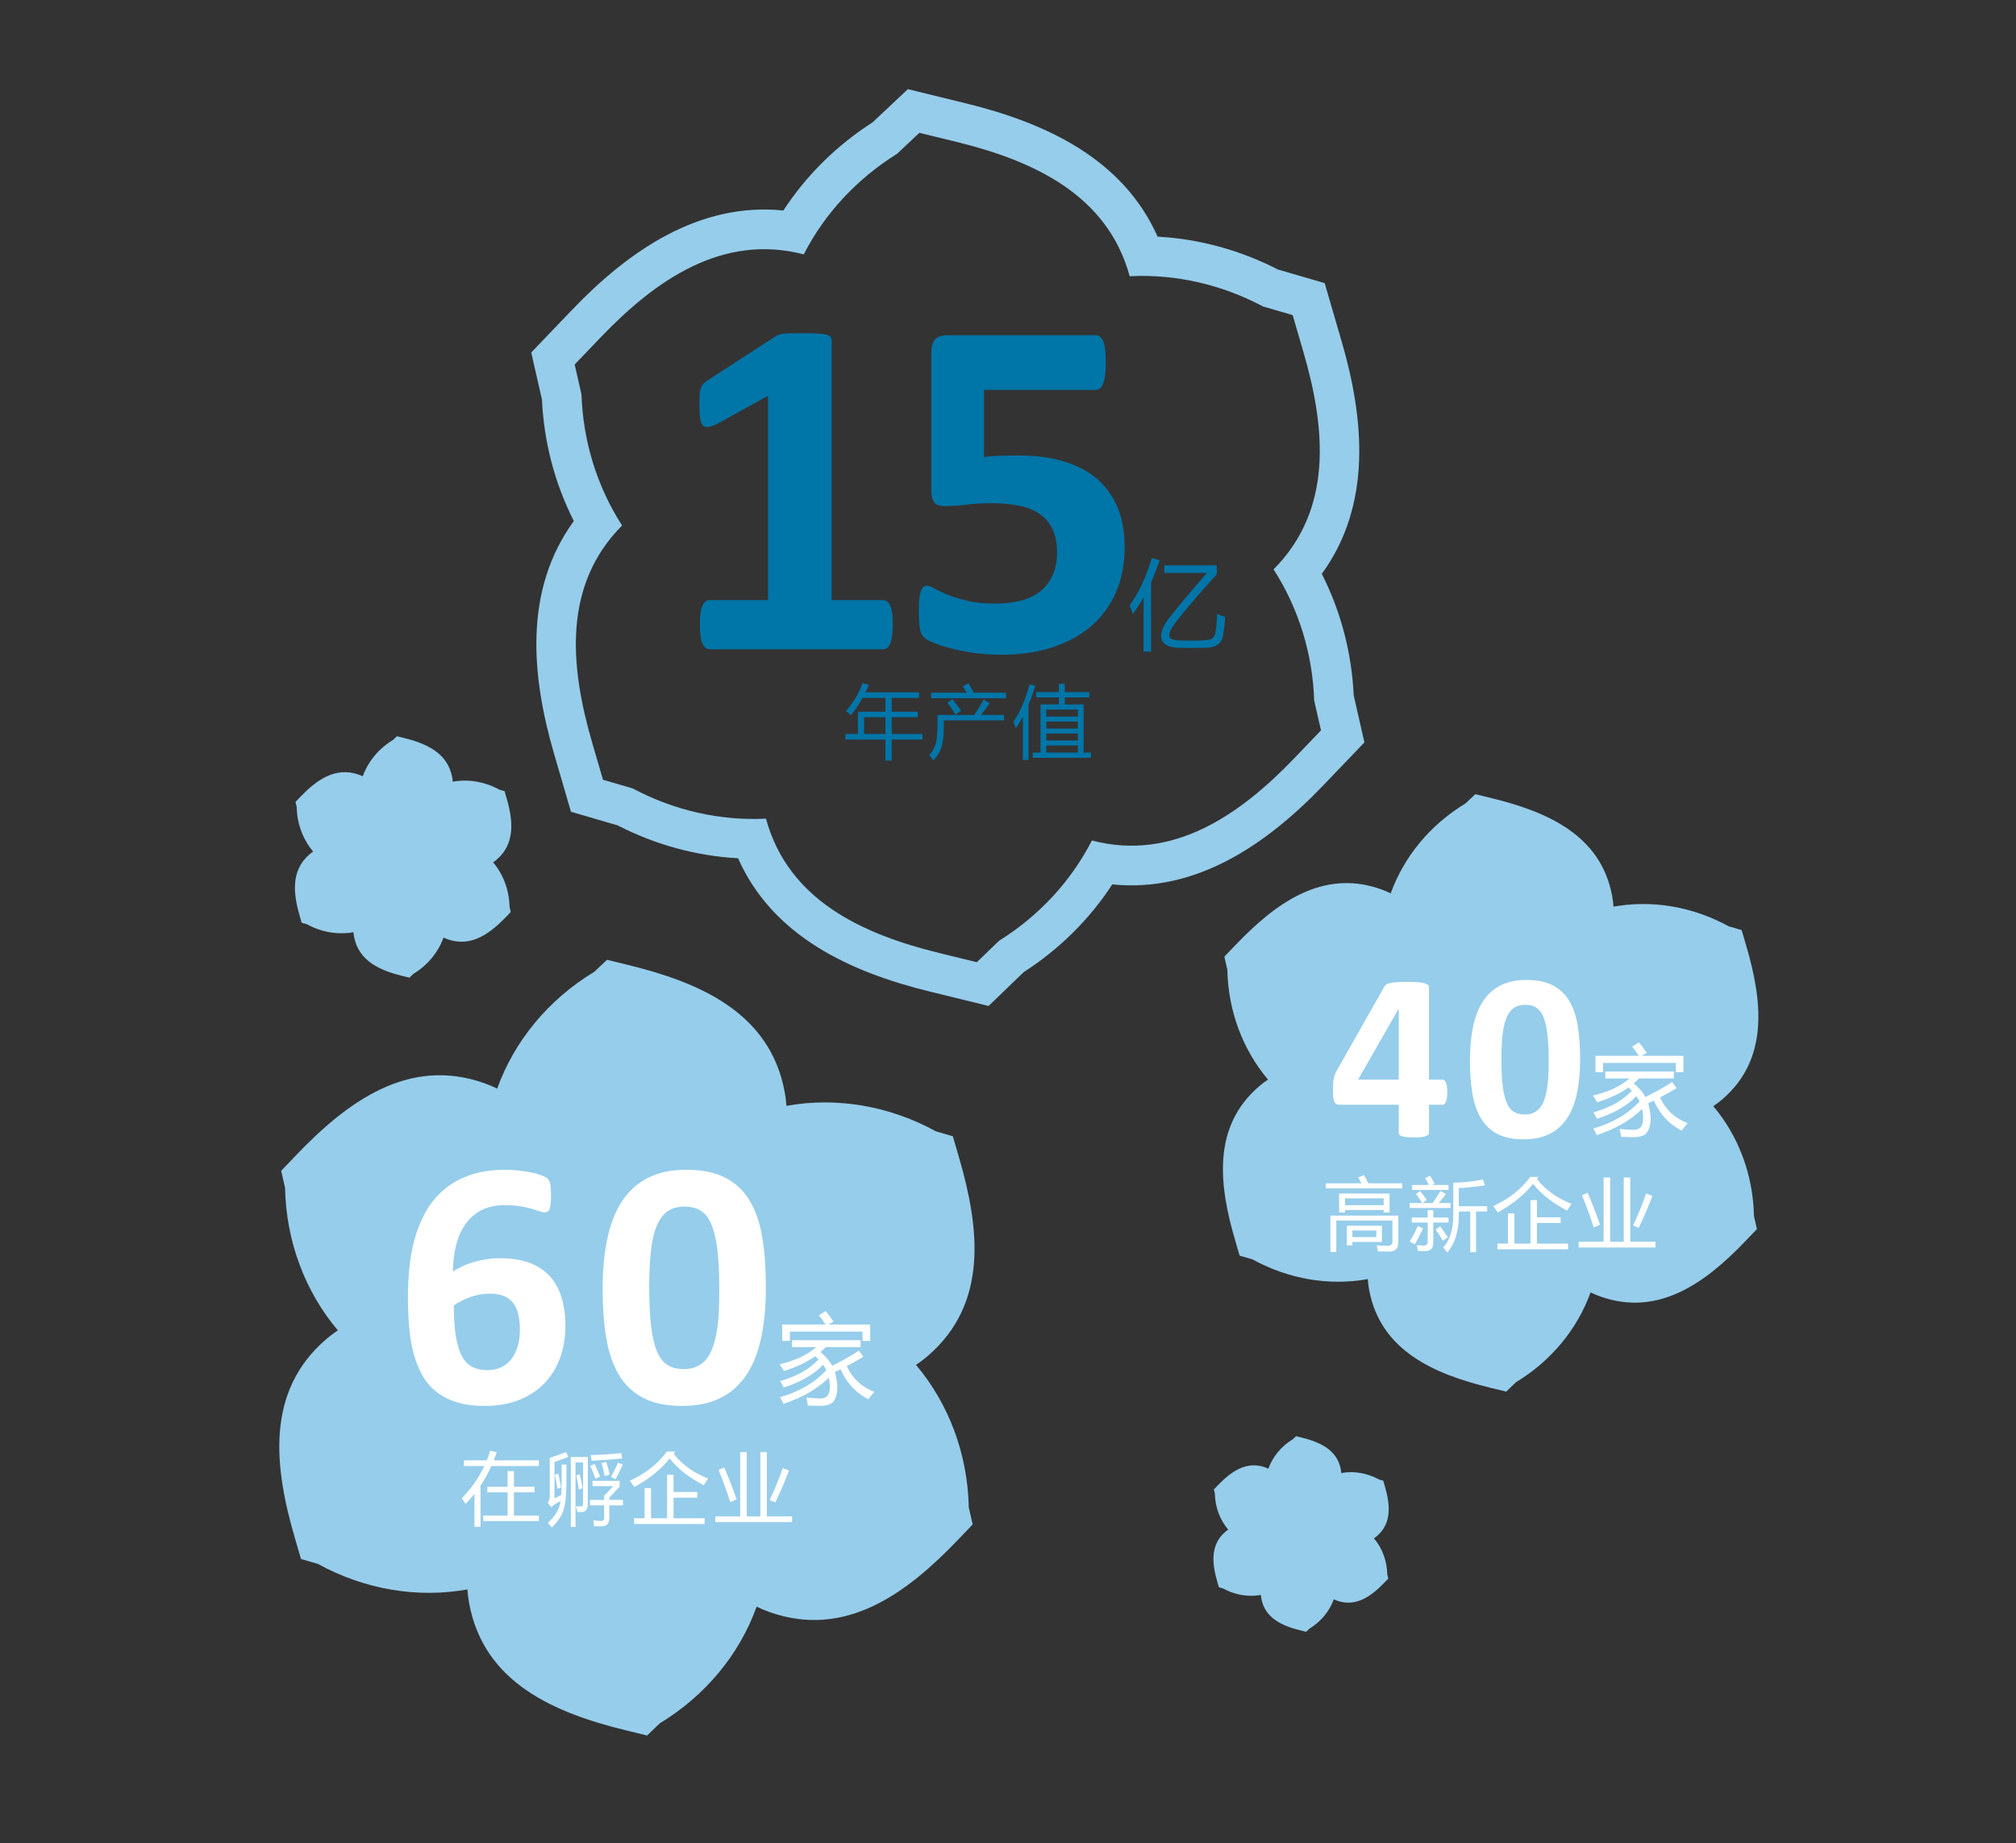
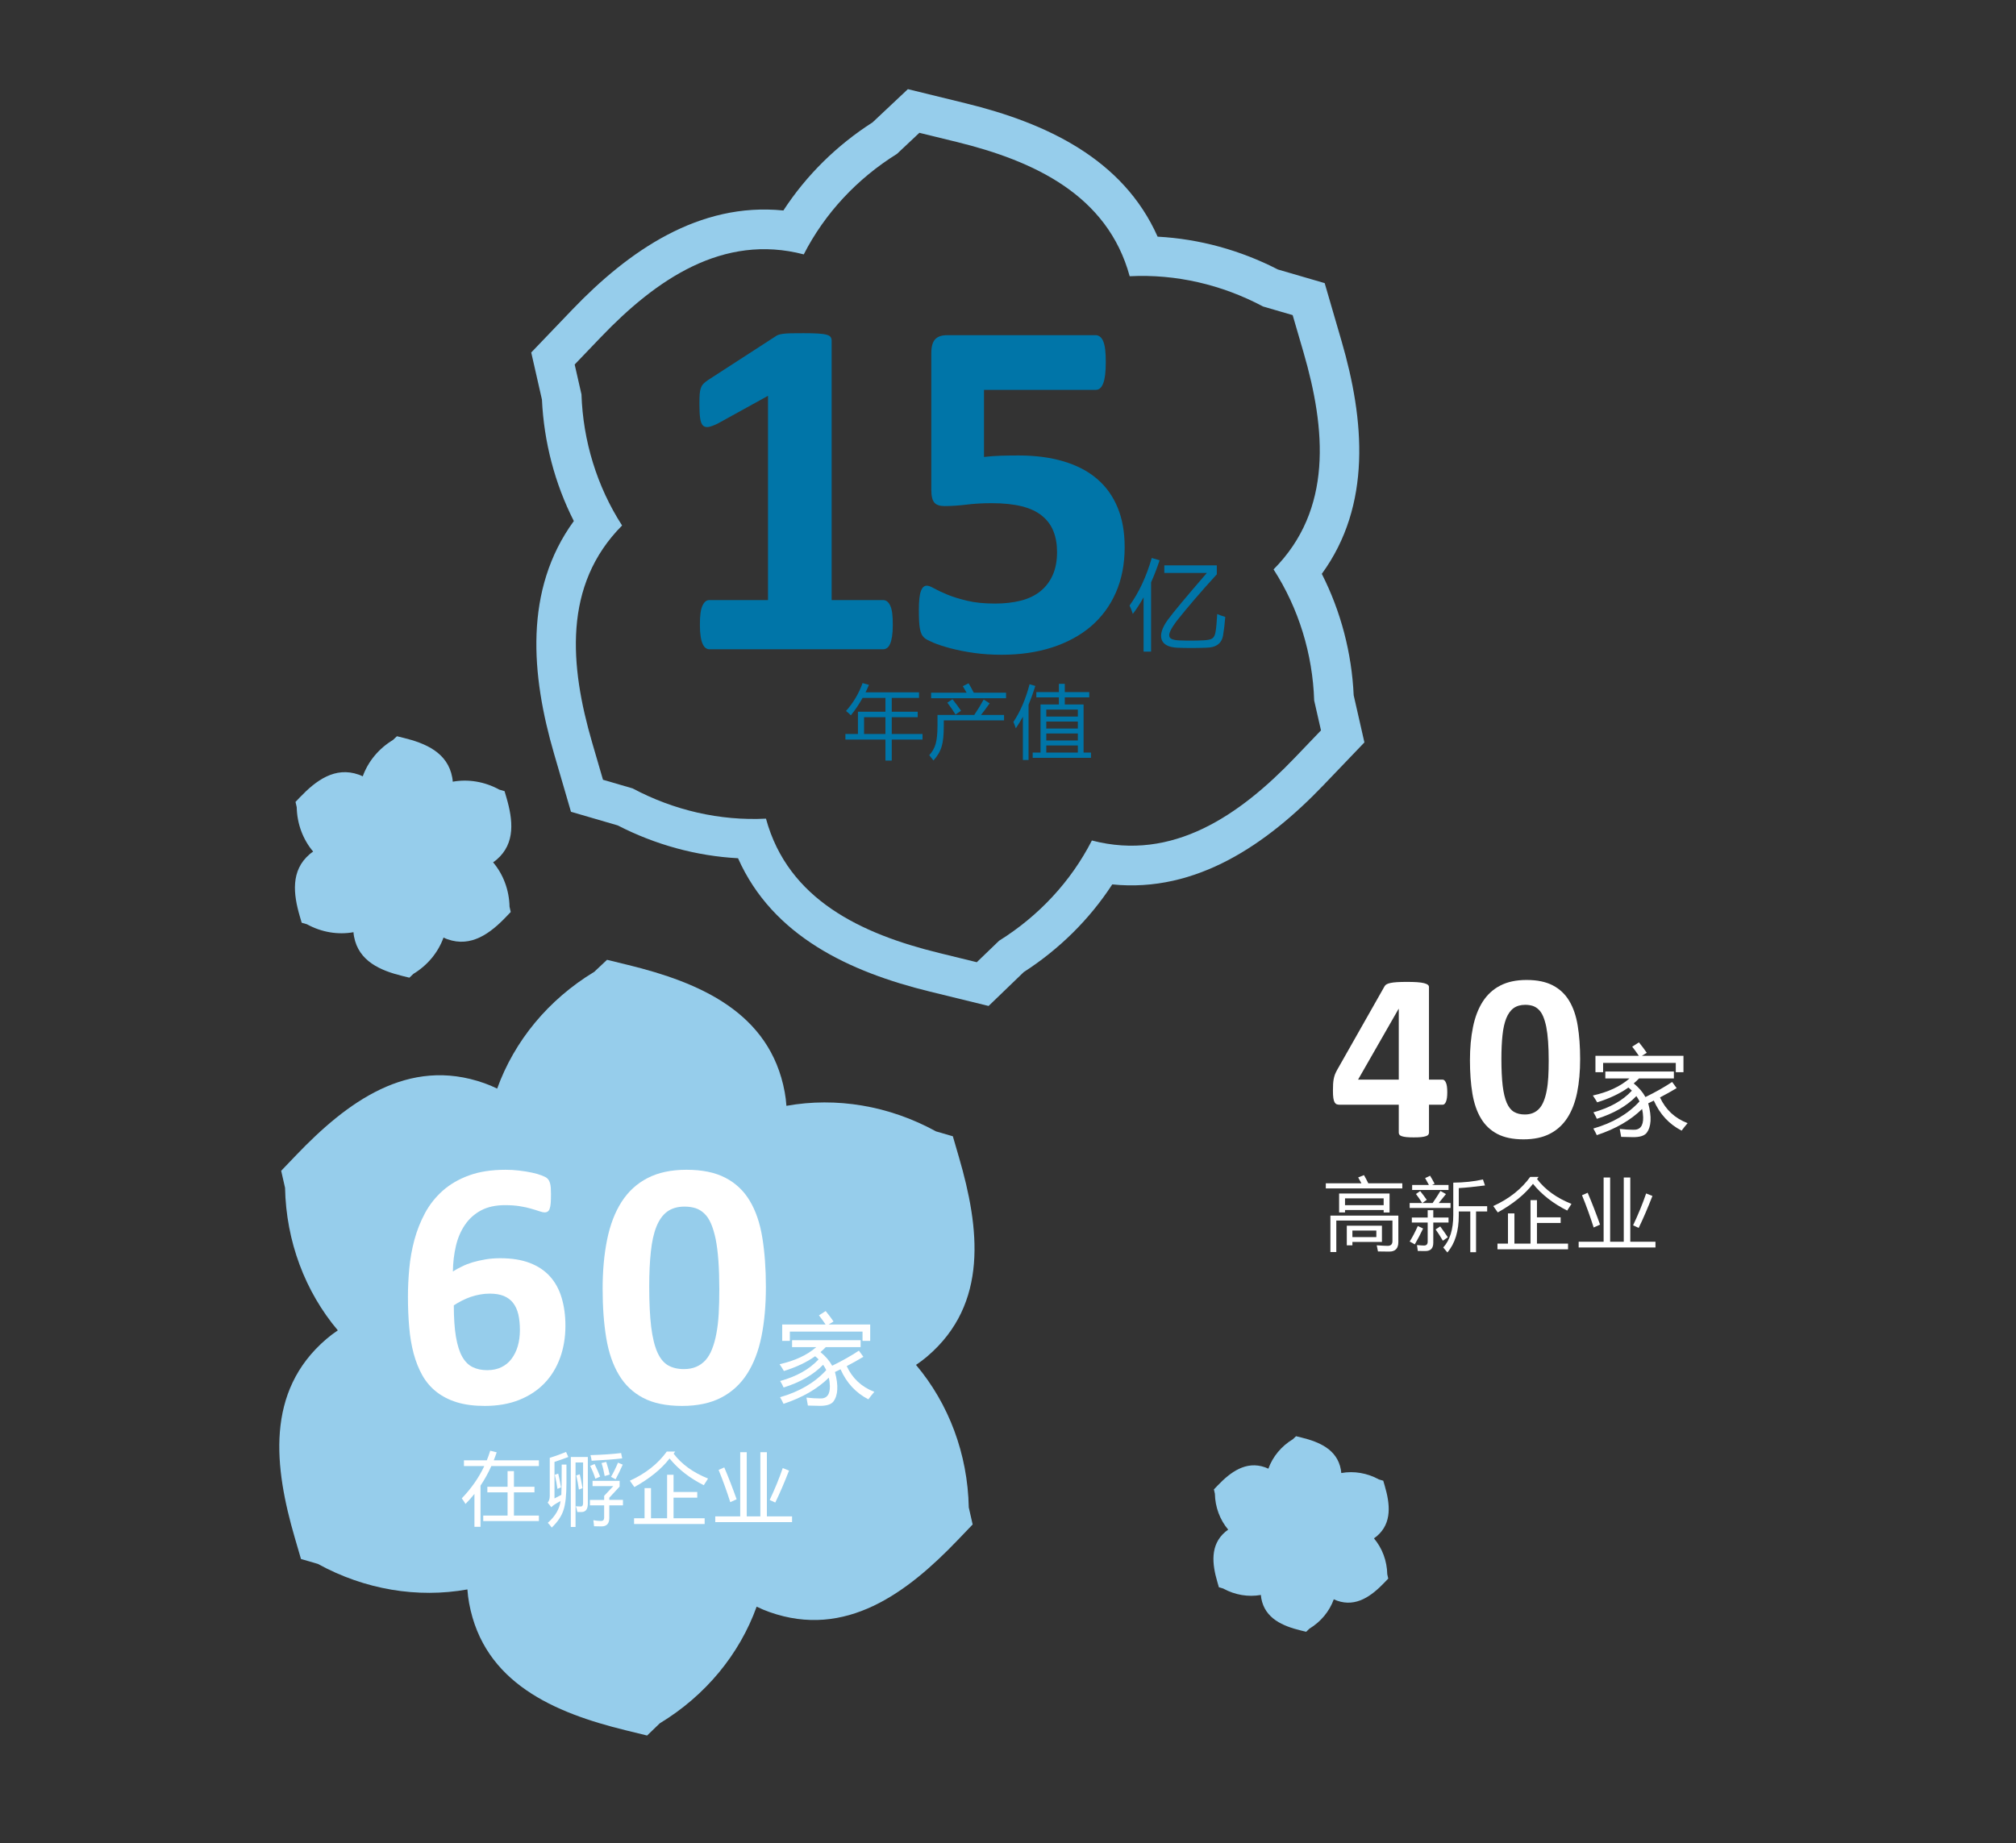
<svg xmlns="http://www.w3.org/2000/svg" version="1.1" id="图层_1" x="0px" y="0px" width="650.968px" height="595.275px" viewBox="0 0 650.968 595.275" xml:space="preserve">
  <rect x="0" y="0" width="650.968" height="595.275" fill="#333333" stroke="none" />
  <g>
    <path fill-rule="evenodd" clip-rule="evenodd" fill="#96CDEB" d="M200.871,169.721c-8.111-12.572-12.622-27.345-13.112-42.335   l-2.197-9.661l8.451-8.825c17.782-18.571,39.415-33.563,65.522-26.74c6.815-13.328,17.29-24.49,30.098-32.461l7.235-6.805   l11.976,2.932c25.127,6.15,48.786,17.194,55.929,43.39c14.909-0.759,29.785,2.705,43.055,9.769l9.571,2.788l3.488,11.963   c7.239,24.851,9.501,50.88-9.653,70.166c8.11,12.571,12.624,27.346,13.113,42.336l2.197,9.658l-8.45,8.825   c-17.784,18.571-39.417,33.563-65.525,26.74c-6.791,13.287-17.221,24.418-29.97,32.381l-7.192,6.93l-12.148-2.978   c-25.121-6.151-48.782-17.195-55.925-43.389c-14.909,0.758-29.786-2.704-43.057-9.768l-9.572-2.792l-3.486-11.961   C183.979,215.036,181.716,189.007,200.871,169.721 M426.813,185.342c6.164,12.15,9.669,25.592,10.292,39.208l3.464,15.232   l-13.221,13.807c-18.229,19.037-41.019,34.811-68.2,32.055c-7.391,11.353-17.187,20.983-28.592,28.328l-11.341,10.931   l-19.009-4.656c-25.819-6.326-50.711-17.878-61.896-43.053c-13.535-0.727-26.78-4.396-38.847-10.606l-15.096-4.401l-5.455-18.712   c-7.415-25.444-9.796-52.979,6.376-75.189c-6.164-12.151-9.665-25.592-10.291-39.209l-3.463-15.231l13.219-13.805   c18.23-19.041,41.021-34.812,68.202-32.057c7.436-11.422,17.302-21.094,28.793-28.459l11.409-10.732l18.734,4.589   c25.824,6.326,50.716,17.875,61.904,43.055c13.531,0.727,26.777,4.396,38.841,10.604l15.102,4.401l5.448,18.716   C440.602,135.599,442.987,163.13,426.813,185.342z" />
    <path fill-rule="evenodd" clip-rule="evenodd" fill="#96CDEB" d="M109.084,429.678c-10.581-12.552-16.692-28.753-17.041-46.039   l-1.25-5.502l4.838-5.052c16.268-16.989,36.137-31.981,60.782-23.233c1.408,0.5,2.787,1.081,4.125,1.739   c5.557-15.403,16.514-28.74,31.35-37.718l4.123-3.878l6.858,1.679c22.885,5.604,45.754,15.245,50.512,41.023   c0.271,1.476,0.458,2.964,0.556,4.459c16.104-2.887,33.124-0.081,48.288,8.247l5.452,1.588l1.993,6.848   c6.592,22.623,9.675,47.249-10.269,64.258c-1.153,0.981-2.361,1.894-3.622,2.73c10.582,12.553,16.691,28.752,17.041,46.037   l1.252,5.501l-4.837,5.052c-16.27,16.99-36.138,31.982-60.783,23.233c-1.41-0.501-2.788-1.081-4.127-1.739   c-5.547,15.38-16.477,28.7-31.28,37.677l-4.094,3.945l-6.954-1.705c-22.885-5.603-45.756-15.244-50.513-41.023   c-0.271-1.474-0.456-2.964-0.555-4.455c-16.105,2.885-33.124,0.079-48.291-8.247l-5.451-1.59l-1.997-6.851   c-6.591-22.617-9.674-47.245,10.273-64.256C106.616,431.428,107.826,430.513,109.084,429.678" />
-     <path fill-rule="evenodd" clip-rule="evenodd" fill="#96CDEB" d="M409.434,348.679c-8.149-9.666-12.856-22.143-13.124-35.458   l-0.963-4.236l3.728-3.892c12.527-13.084,27.832-24.631,46.812-17.893c1.085,0.385,2.146,0.833,3.179,1.339   c4.278-11.864,12.718-22.137,24.146-29.05l3.174-2.986l5.281,1.293c17.624,4.317,35.238,11.741,38.903,31.597   c0.21,1.136,0.354,2.282,0.43,3.433c12.403-2.222,25.51-0.063,37.192,6.352l4.196,1.224l1.537,5.274   c5.074,17.423,7.451,36.389-7.912,49.492c-0.887,0.754-1.814,1.455-2.788,2.102c8.15,9.665,12.858,22.141,13.127,35.454   l0.964,4.236l-3.727,3.895c-12.529,13.085-27.832,24.632-46.815,17.893c-1.084-0.387-2.146-0.834-3.176-1.338   c-4.274,11.847-12.692,22.104-24.094,29.017l-3.153,3.037l-5.354-1.312c-17.627-4.313-35.24-11.74-38.904-31.596   c-0.21-1.136-0.353-2.281-0.429-3.433c-12.403,2.222-25.511,0.062-37.193-6.352l-4.197-1.225l-1.536-5.275   c-5.077-17.419-7.452-36.389,7.912-49.487C407.532,350.027,408.465,349.324,409.434,348.679" />
    <path fill="#0075A8" d="M288.283,201.864c0,1.471-0.081,2.701-0.24,3.719c-0.164,1.016-0.375,1.846-0.67,2.434   c-0.268,0.615-0.614,1.043-0.964,1.284c-0.375,0.267-0.802,0.401-1.258,0.401h-56.099c-0.403,0-0.804-0.134-1.178-0.401   c-0.347-0.241-0.669-0.669-0.963-1.284c-0.293-0.588-0.509-1.418-0.668-2.434c-0.161-1.018-0.241-2.248-0.241-3.719   c0-1.498,0.054-2.756,0.188-3.799c0.134-1.017,0.347-1.819,0.643-2.461c0.295-0.615,0.614-1.07,0.989-1.364   c0.349-0.295,0.776-0.428,1.231-0.428h18.941v-65.972l-16.293,8.987c-1.176,0.563-2.167,0.938-2.916,1.072   c-0.776,0.106-1.364-0.027-1.821-0.482c-0.427-0.455-0.721-1.204-0.882-2.3c-0.162-1.098-0.239-2.649-0.239-4.629   c0-1.257,0.026-2.301,0.078-3.103c0.056-0.803,0.189-1.498,0.403-2.061c0.187-0.588,0.481-1.043,0.855-1.417   c0.349-0.375,0.856-0.749,1.471-1.178l21.778-14.098c0.267-0.213,0.589-0.375,0.963-0.508c0.401-0.134,0.911-0.241,1.552-0.321   c0.615-0.079,1.444-0.133,2.46-0.161c1.018-0.027,2.328-0.027,3.961-0.027c1.979,0,3.584,0.027,4.815,0.108   c1.229,0.079,2.167,0.213,2.781,0.4c0.642,0.187,1.043,0.428,1.258,0.749c0.214,0.321,0.321,0.696,0.321,1.177v83.763h16.586   c0.482,0,0.909,0.132,1.31,0.428c0.401,0.294,0.725,0.749,1.018,1.364c0.294,0.642,0.509,1.444,0.644,2.461   C288.229,199.107,288.283,200.366,288.283,201.864" />
    <path fill="#0075A8" d="M363.156,176.743c0,5.484-0.963,10.379-2.862,14.687s-4.602,7.946-8.081,10.916   c-3.478,2.942-7.65,5.189-12.52,6.768c-4.896,1.578-10.299,2.354-16.264,2.354c-3.132,0-6.128-0.188-8.936-0.589   c-2.837-0.402-5.351-0.91-7.599-1.499c-2.247-0.615-4.094-1.204-5.538-1.819c-1.416-0.614-2.382-1.097-2.81-1.498   c-0.454-0.402-0.775-0.83-0.988-1.285c-0.215-0.481-0.375-1.042-0.51-1.684c-0.134-0.669-0.213-1.499-0.269-2.488   c-0.054-0.99-0.078-2.167-0.078-3.532c0-1.471,0.052-2.702,0.159-3.718c0.107-1.017,0.268-1.846,0.509-2.461   c0.241-0.642,0.508-1.098,0.83-1.338c0.294-0.269,0.668-0.401,1.097-0.401c0.509,0,1.311,0.293,2.381,0.909   c1.069,0.589,2.488,1.258,4.228,1.98c1.764,0.723,3.906,1.392,6.394,1.98c2.514,0.615,5.536,0.909,9.016,0.909   c3.05,0,5.806-0.321,8.292-0.936c2.487-0.642,4.575-1.632,6.315-3.023c1.71-1.392,3.049-3.104,3.986-5.217   c0.936-2.087,1.416-4.574,1.416-7.517c0-2.488-0.4-4.736-1.178-6.688c-0.773-1.953-2.005-3.611-3.689-4.976   c-1.66-1.364-3.826-2.381-6.501-3.049c-2.677-0.668-5.913-1.017-9.713-1.017c-3.049,0-5.804,0.161-8.267,0.481   c-2.488,0.295-4.841,0.454-7.035,0.454c-1.497,0-2.596-0.374-3.237-1.123c-0.67-0.775-0.988-2.167-0.988-4.2v-44.007   c0-2.088,0.4-3.585,1.202-4.495c0.829-0.91,2.114-1.365,3.88-1.365h48.048c0.453,0,0.909,0.161,1.337,0.481   c0.4,0.295,0.775,0.803,1.043,1.472c0.295,0.695,0.508,1.578,0.642,2.729c0.135,1.124,0.188,2.461,0.188,4.04   c0,3.131-0.268,5.404-0.83,6.823c-0.534,1.417-1.337,2.113-2.38,2.113h-36.117v21.67c1.82-0.214,3.64-0.348,5.458-0.402   c1.792-0.053,3.691-0.079,5.672-0.079c5.512,0,10.381,0.642,14.634,1.927c4.279,1.283,7.866,3.156,10.755,5.644   c2.914,2.488,5.109,5.564,6.634,9.256C362.407,167.593,363.156,171.874,363.156,176.743" />
    <path fill="#0075A8" d="M364.737,195.562c3.016-4.173,5.409-9.289,7.165-15.346l2.539,0.746c-0.848,2.528-1.768,4.909-2.757,7.13   v22.376h-2.419v-17.541c-1.09,1.941-2.242,3.729-3.475,5.358C365.506,197.375,365.151,196.471,364.737,195.562 M393.039,198.316   c0.514,0.249,1.382,0.561,2.603,0.932c-0.185,2.296-0.423,4.285-0.714,5.982c-0.455,2.624-2.286,3.947-5.485,3.968   c-3.284,0.121-6.405,0.121-9.362,0c-2.747-0.148-4.411-1.026-4.987-2.634c-0.535-1.655,0.116-3.761,1.95-6.327   c1.799-2.455,6.015-7.517,12.646-15.187h-13.731v-2.45h16.954v2.883c-4.998,5.458-9.348,10.522-13.05,15.191   c-1.735,2.333-2.497,3.926-2.291,4.773c0.079,0.866,1.229,1.333,3.438,1.396c2.524,0.1,5.03,0.089,7.533-0.032   c1.466-0.063,2.44-0.27,2.916-0.625c0.533-0.349,0.888-1.074,1.052-2.168C392.716,202.883,392.891,200.983,393.039,198.316z" />
    <path fill="#FFFFFF" d="M167.879,429.607c0-1.924-0.176-3.615-0.505-5.073c-0.351-1.458-0.894-2.683-1.672-3.692   c-0.759-0.991-1.769-1.75-3.012-2.274c-1.264-0.505-2.779-0.759-4.568-0.759c-1.069,0-2.119,0.099-3.148,0.293   c-1.012,0.175-2.024,0.446-3.014,0.777c-0.991,0.349-1.944,0.757-2.857,1.224c-0.913,0.465-1.77,0.972-2.566,1.498   c0,4.062,0.233,7.426,0.68,10.126c0.467,2.703,1.128,4.86,2.022,6.434c0.893,1.594,2.02,2.722,3.381,3.382   c1.341,0.663,2.917,0.991,4.703,0.991c1.75,0,3.286-0.328,4.589-0.972c1.322-0.641,2.409-1.533,3.284-2.722   c0.875-1.165,1.537-2.526,2.003-4.099C167.646,433.165,167.879,431.454,167.879,429.607 M182.574,428.188   c0,3.713-0.563,7.154-1.71,10.322c-1.146,3.169-2.818,5.908-5.015,8.202c-2.197,2.294-4.918,4.101-8.146,5.403   c-3.245,1.304-6.958,1.965-11.176,1.965c-3.42,0-6.414-0.39-8.96-1.166c-2.548-0.779-4.745-1.906-6.61-3.363   c-1.866-1.459-3.381-3.245-4.568-5.327c-1.166-2.078-2.118-4.449-2.818-7.055c-0.699-2.625-1.186-5.483-1.438-8.554   c-0.272-3.07-0.408-6.336-0.408-9.797c0-2.876,0.136-5.907,0.427-9.057c0.292-3.15,0.837-6.241,1.653-9.293   c0.815-3.032,1.963-5.927,3.44-8.688c1.477-2.739,3.4-5.15,5.733-7.231c2.333-2.06,5.151-3.711,8.475-4.917   c3.324-1.225,7.271-1.826,11.819-1.826c1.438,0,2.896,0.076,4.353,0.253c1.459,0.175,2.819,0.387,4.083,0.66   c1.244,0.252,2.313,0.563,3.188,0.913c0.875,0.332,1.439,0.621,1.729,0.874c0.292,0.253,0.505,0.525,0.662,0.818   c0.154,0.31,0.271,0.642,0.369,1.011c0.096,0.348,0.154,0.797,0.195,1.321c0.038,0.544,0.058,1.185,0.058,1.942   c0,1.168-0.02,2.14-0.078,2.917s-0.175,1.399-0.332,1.825c-0.135,0.449-0.349,0.76-0.623,0.934   c-0.252,0.195-0.582,0.292-0.97,0.292c-0.448,0-1.032-0.116-1.75-0.369c-0.721-0.253-1.596-0.523-2.624-0.816   c-1.032-0.311-2.237-0.582-3.617-0.798c-1.379-0.231-2.993-0.348-4.82-0.348c-3.072,0-5.657,0.563-7.795,1.709   c-2.118,1.147-3.849,2.702-5.171,4.665c-1.34,1.964-2.312,4.237-2.915,6.823c-0.603,2.584-0.933,5.326-0.972,8.223   c0.836-0.546,1.809-1.069,2.896-1.594c1.069-0.546,2.256-0.991,3.519-1.382c1.282-0.368,2.662-0.68,4.14-0.932   c1.477-0.253,3.071-0.37,4.744-0.37c3.711,0,6.899,0.507,9.563,1.537c2.663,1.03,4.839,2.487,6.531,4.392   c1.691,1.887,2.935,4.18,3.731,6.882C182.166,421.873,182.574,424.884,182.574,428.188z" />
    <path fill="#FFFFFF" d="M232.262,416.43c0-3.499-0.098-6.571-0.291-9.232c-0.195-2.684-0.486-4.996-0.875-6.98   c-0.409-1.962-0.913-3.634-1.496-4.994c-0.584-1.36-1.303-2.47-2.159-3.266c-0.834-0.817-1.788-1.399-2.856-1.75   c-1.069-0.33-2.255-0.506-3.557-0.506c-2.234,0-4.102,0.544-5.58,1.614c-1.476,1.089-2.624,2.703-3.499,4.88   c-0.855,2.156-1.458,4.838-1.788,8.066c-0.35,3.226-0.525,6.978-0.525,11.253c0,5.229,0.214,9.563,0.622,12.985   c0.429,3.439,1.09,6.161,1.983,8.203c0.894,2.021,2.061,3.44,3.459,4.258c1.42,0.815,3.11,1.223,5.112,1.223   c1.479,0,2.8-0.232,3.946-0.72c1.148-0.466,2.138-1.185,3.014-2.118c0.854-0.951,1.575-2.138,2.138-3.597   c0.583-1.436,1.05-3.108,1.399-4.995c0.369-1.905,0.621-4.043,0.757-6.434C232.204,421.949,232.262,419.306,232.262,416.43    M247.307,415.651c0,5.891-0.466,11.194-1.419,15.939c-0.952,4.743-2.507,8.785-4.646,12.129c-2.157,3.344-4.936,5.909-8.377,7.679   c-3.441,1.787-7.658,2.683-12.634,2.683c-5.055,0-9.234-0.855-12.537-2.587c-3.306-1.729-5.93-4.218-7.854-7.464   c-1.944-3.245-3.305-7.211-4.082-11.896c-0.777-4.685-1.167-9.991-1.167-15.9c0-5.852,0.487-11.156,1.459-15.919   c0.97-4.764,2.527-8.807,4.664-12.149c2.157-3.343,4.937-5.91,8.378-7.677c3.44-1.79,7.639-2.683,12.576-2.683   c5.055,0,9.234,0.854,12.558,2.585c3.324,1.729,5.967,4.217,7.89,7.464c1.944,3.246,3.287,7.21,4.043,11.896   C246.919,404.436,247.307,409.741,247.307,415.651z" />
    <path fill="#FFFFFF" d="M252.57,427.773h14.007c-0.61-0.918-1.324-1.902-2.139-2.947l2.169-1.39   c0.932,1.132,1.778,2.258,2.54,3.376l-1.578,0.961h13.421v5.302h-2.481v-3.011h-23.465v3.011h-2.474V427.773z M251.886,451.266   c6.236-1.788,11.209-4.703,14.909-8.753c-0.293-0.6-0.626-1.175-1.007-1.722c-3.078,3.182-7.331,5.63-12.76,7.343   c-0.304-0.697-0.678-1.401-1.109-2.104c5.315-1.466,9.458-3.799,12.407-6.988c-0.337-0.344-0.712-0.679-1.115-1.012   c-2.734,1.942-6.098,3.535-10.087,4.778c-0.392-0.683-0.857-1.418-1.396-2.202c4.93-1.094,8.877-2.936,11.845-5.517h-7.814v-2.231   h22.133v2.231H266.64c-0.529,0.556-1.096,1.096-1.709,1.608c1.625,1.313,2.884,2.782,3.782,4.4c3.236-1.575,6.111-3.2,8.617-4.867   l1.46,1.984c-1.688,1.016-3.48,2.017-5.379,3.01c1.829,3.967,4.798,6.732,8.912,8.306c-0.682,0.789-1.321,1.593-1.925,2.416   c-4.036-2.061-7.035-5.299-8.986-9.7c-0.587,0.291-1.191,0.588-1.8,0.885c1.18,4.389,0.993,7.59-0.554,9.595   c-0.748,0.888-2.17,1.332-4.282,1.332c-0.825,0-2.124-0.031-3.902-0.095c-0.127-0.805-0.281-1.662-0.465-2.571   c1.613,0.186,3.045,0.275,4.304,0.275c2.234,0.127,3.316-1.216,3.259-4.025c-0.03-0.932-0.146-1.825-0.344-2.683   c-3.654,3.608-8.531,6.423-14.626,8.447C252.691,452.727,252.321,452.013,251.886,451.266z" />
    <path fill="#FFFFFF" d="M451.663,325.869h-0.077l-13.068,22.826h13.146V325.869z M467.326,352.788c0,1.313-0.13,2.309-0.406,2.991   c-0.263,0.683-0.629,1.024-1.087,1.024h-4.41v9.012c0,0.249-0.078,0.472-0.235,0.669c-0.146,0.196-0.42,0.354-0.8,0.484   c-0.394,0.117-0.893,0.225-1.508,0.291c-0.618,0.065-1.419,0.091-2.389,0.091c-0.933,0-1.705-0.025-2.334-0.091   c-0.631-0.066-1.143-0.174-1.51-0.291c-0.368-0.13-0.63-0.288-0.773-0.484c-0.146-0.197-0.211-0.42-0.211-0.669v-9.012h-19.021   c-0.354,0-0.684-0.04-0.959-0.132c-0.288-0.091-0.524-0.302-0.721-0.617c-0.183-0.327-0.329-0.786-0.42-1.391   c-0.092-0.604-0.131-1.404-0.131-2.413c0-0.827,0.014-1.535,0.052-2.139c0.04-0.604,0.104-1.153,0.196-1.639   c0.095-0.486,0.225-0.945,0.381-1.392c0.172-0.433,0.38-0.892,0.643-1.377l15.44-27.234c0.132-0.222,0.354-0.419,0.657-0.59   c0.313-0.171,0.733-0.302,1.285-0.42c0.55-0.118,1.259-0.197,2.1-0.25c0.839-0.052,1.875-0.078,3.069-0.078   c1.312,0,2.439,0.026,3.358,0.092c0.932,0.066,1.678,0.171,2.23,0.315c0.552,0.13,0.957,0.314,1.218,0.512   c0.25,0.21,0.381,0.446,0.381,0.733v29.91h4.41c0.406,0,0.759,0.315,1.048,0.945C467.183,350.271,467.326,351.32,467.326,352.788z" />
    <path fill="#FFFFFF" d="M500.074,342.569c0-2.36-0.066-4.434-0.198-6.231c-0.131-1.81-0.326-3.372-0.59-4.709   c-0.275-1.325-0.616-2.454-1.01-3.371c-0.394-0.92-0.879-1.666-1.455-2.204c-0.566-0.553-1.208-0.943-1.93-1.181   c-0.722-0.223-1.522-0.341-2.4-0.341c-1.509,0-2.768,0.367-3.765,1.089c-0.998,0.734-1.771,1.823-2.361,3.292   c-0.577,1.456-0.984,3.267-1.209,5.445c-0.234,2.178-0.352,4.707-0.352,7.595c0,3.527,0.143,6.455,0.419,8.763   c0.288,2.322,0.734,4.158,1.337,5.536c0.604,1.364,1.391,2.323,2.336,2.872c0.956,0.551,2.1,0.827,3.45,0.827   c0.997,0,1.888-0.158,2.664-0.484c0.772-0.314,1.442-0.801,2.031-1.43c0.577-0.646,1.062-1.443,1.443-2.429   c0.395-0.97,0.709-2.098,0.944-3.371c0.25-1.286,0.42-2.729,0.511-4.34C500.033,346.295,500.074,344.512,500.074,342.569    M510.228,342.045c0,3.975-0.315,7.556-0.959,10.757c-0.644,3.2-1.691,5.93-3.134,8.187c-1.456,2.257-3.333,3.989-5.656,5.182   c-2.32,1.207-5.169,1.81-8.524,1.81c-3.413,0-6.231-0.576-8.462-1.745c-2.23-1.167-4.001-2.846-5.301-5.038   c-1.313-2.189-2.23-4.865-2.756-8.027c-0.523-3.162-0.787-6.743-0.787-10.729c0-3.949,0.329-7.531,0.985-10.746   c0.656-3.214,1.705-5.941,3.147-8.198c1.458-2.256,3.333-3.988,5.655-5.182c2.322-1.208,5.155-1.811,8.486-1.811   c3.412,0,6.23,0.577,8.476,1.746c2.242,1.167,4.026,2.846,5.325,5.036c1.313,2.19,2.218,4.867,2.729,8.029   C509.965,334.476,510.228,338.056,510.228,342.045z" />
    <path fill="#FFFFFF" d="M515.172,340.995h14.008c-0.61-0.92-1.323-1.905-2.138-2.948l2.17-1.391   c0.93,1.132,1.776,2.259,2.537,3.376l-1.576,0.963h13.419v5.3h-2.479v-3.01h-23.467v3.01h-2.475V340.995z M514.489,364.486   c6.235-1.789,11.208-4.702,14.906-8.754c-0.291-0.599-0.624-1.176-1.005-1.72c-3.078,3.179-7.332,5.628-12.76,7.341   c-0.307-0.697-0.678-1.4-1.11-2.104c5.316-1.466,9.459-3.799,12.409-6.987c-0.337-0.345-0.713-0.68-1.115-1.012   c-2.734,1.941-6.099,3.534-10.086,4.777c-0.394-0.683-0.858-1.418-1.397-2.201c4.93-1.095,8.876-2.938,11.843-5.518h-7.812v-2.231   h22.131v2.231h-11.251c-0.529,0.556-1.096,1.096-1.711,1.608c1.626,1.313,2.885,2.783,3.784,4.401   c3.237-1.575,6.109-3.2,8.617-4.867l1.461,1.984c-1.688,1.016-3.482,2.016-5.381,3.01c1.831,3.967,4.798,6.732,8.915,8.305   c-0.686,0.789-1.324,1.594-1.928,2.418c-4.035-2.063-7.035-5.301-8.986-9.702c-0.587,0.292-1.19,0.588-1.8,0.885   c1.18,4.389,0.996,7.59-0.555,9.595c-0.745,0.889-2.168,1.332-4.278,1.332c-0.825,0-2.126-0.03-3.904-0.094   c-0.127-0.805-0.281-1.662-0.466-2.57c1.612,0.183,3.047,0.273,4.306,0.273c2.233,0.128,3.317-1.216,3.26-4.025   c-0.032-0.932-0.148-1.823-0.345-2.683c-3.656,3.608-8.533,6.424-14.627,8.448C515.293,365.946,514.922,365.232,514.489,364.486z" />
    <path fill="#FFFFFF" d="M444.422,399.563v-2.134h-7.731v2.134H444.422z M446.783,387.037h-12.475v2.211h12.475V387.037z    M428.104,382.172h11.5c-0.369-0.711-0.722-1.342-1.056-1.887l1.882-0.748c0.479,0.826,0.941,1.703,1.392,2.635h10.983v1.654   h-24.701V382.172z M434.883,395.874h11.347v5.25h-9.539v1.079h-1.808V395.874z M431.494,404.383h-1.906V392.61h21.939v8.533   c0,2.061-0.974,3.091-2.916,3.091c-1.086,0-2.308-0.018-3.661-0.048c-0.104-0.57-0.235-1.235-0.403-1.983   c1.542,0.115,2.72,0.176,3.538,0.176c1.024,0,1.535-0.515,1.535-1.535v-6.627h-18.126V404.383z M432.398,385.482h16.29v6.126   h-1.905v-0.806h-12.475v0.78h-1.91V385.482z" />
    <path fill="#FFFFFF" d="M465.047,396.103c0.936,1.271,1.755,2.441,2.459,3.513l-1.608,1.104c-0.736-1.289-1.512-2.501-2.335-3.642   L465.047,396.103z M457.814,395.973l1.707,0.807c-0.902,1.889-1.797,3.599-2.684,5.119c-0.484-0.3-1.037-0.599-1.657-0.904   C455.998,399.723,456.88,398.051,457.814,395.973z M455.984,382.724h5.419c-0.358-0.687-0.77-1.432-1.23-2.237l1.607-0.753   c0.521,0.855,1.004,1.718,1.459,2.586l-0.842,0.404h5.333v1.606h-11.746V382.724z M455.181,388.546h4.04   c-0.711-1.132-1.382-2.101-2.007-2.912l1.355-0.951c0.552,0.666,1.263,1.614,2.132,2.835l-1.418,1.028h3.315   c0.908-1.315,1.753-2.611,2.52-3.89l1.782,1.002c-0.809,1.044-1.586,2.007-2.322,2.888h3.804v1.604h-13.201V388.546z    M455.882,393.24H461v-2.386h1.81v2.386h4.921v1.606h-4.921v6.55c0,1.772-0.853,2.662-2.56,2.662c-0.718,0-1.531-0.01-2.436-0.027   c-0.064-0.554-0.159-1.188-0.275-1.906c0.971,0.099,1.73,0.15,2.285,0.15c0.787,0,1.176-0.424,1.176-1.281v-6.147h-5.118V393.24z    M469.262,381.969c3.465-0.033,6.66-0.376,9.586-1.026l0.654,1.93c-3.314,0.434-6.134,0.722-8.459,0.854v5.847h9.163v1.71h-3.591   v13.152h-1.86v-13.152h-3.712v1.229c0,5.138-1.229,9.138-3.688,11.999c-0.402-0.518-0.844-1.054-1.333-1.605   c2.161-2.36,3.24-5.854,3.24-10.471V381.969z" />
    <path fill="#FFFFFF" d="M496.81,380.11l-0.501,0.681c2.614,3.445,6.319,6.123,11.122,8.034c-0.368,0.533-0.827,1.253-1.379,2.155   c-4.571-2.294-8.253-5.171-11.05-8.633c-2.624,3.396-6.415,6.478-11.369,9.235c-0.431-0.634-0.921-1.324-1.456-2.058   c5.105-2.325,9.077-5.465,11.926-9.415H496.81z M483.534,401.649h3.39v-9.742h2.082v9.742h5.196v-14.033h2.082v5.547h7.655v1.834   h-7.655v6.652h10.042v1.855h-22.792V401.649z" />
    <path fill="#FFFFFF" d="M527.325,395.751c1.676-3.547,3.08-6.978,4.215-10.295l2.036,0.806c-1.557,3.997-3.037,7.438-4.443,10.316   L527.325,395.751z M512.665,385.234c1.373,3.23,2.703,6.656,3.993,10.288l-2.061,0.932c-1.118-3.531-2.373-7.005-3.766-10.42   L512.665,385.234z M509.752,401.046h8.059v-20.734h2.107v20.734h4.396v-20.734h2.108v20.734h8.131v1.859h-24.801V401.046z" />
    <path fill="#FFFFFF" d="M156.039,489.501h7.856v-7.502h-6.528v-1.808h6.528v-5.047h2.056v5.047h6.627v1.808h-6.627v7.502h8.058   v1.76h-17.971V489.501z M149.811,471.653h7.381c0.411-1.011,0.78-2.048,1.105-3.111l2.081,0.528   c-0.292,0.878-0.604,1.739-0.942,2.583h14.573v1.858h-15.362c-0.999,2.234-2.158,4.341-3.492,6.315v13.289h-1.958V482.5   c-0.899,1.126-1.864,2.206-2.884,3.239c-0.35-0.587-0.752-1.191-1.206-1.808c3.079-3.196,5.503-6.67,7.268-10.42h-6.566V471.653z" />
    <path fill="#FFFFFF" d="M179.146,476.323l1.101-0.378c0.234,0.858,0.536,2.336,0.904,4.448L180,480.869   C179.815,479.509,179.528,477.997,179.146,476.323 M186.074,476.523l1.127-0.352c0.217,0.837,0.523,2.327,0.903,4.469l-1.178,0.455   C186.742,479.702,186.46,478.183,186.074,476.523z M194.23,472.532l1.528-0.374c0.536,1.672,0.904,3.038,1.106,4.093l-1.607,0.476   C194.976,475.137,194.633,473.739,194.23,472.532z M190.568,473.46l1.431-0.624c0.766,1.605,1.362,2.959,1.781,4.066l-1.533,0.7   C191.797,476.148,191.236,474.768,190.568,473.46z M201.084,473.036c-0.754,1.707-1.524,3.287-2.309,4.742l-1.482-0.779   c0.8-1.387,1.555-2.917,2.258-4.592L201.084,473.036z M191.043,471.783c-0.084-0.623-0.21-1.223-0.377-1.81   c3.881-0.113,7.18-0.342,9.892-0.675l0.351,1.729C198.111,471.346,194.826,471.599,191.043,471.783z M190.49,484.433h4.591v-1.309   l2.939-3.136h-6.679v-1.707h8.736v1.857l-3.336,3.591v0.703h4.415v1.756h-4.415v4.091c0,1.808-0.837,2.711-2.511,2.711   c-0.686,0-1.49-0.015-2.408-0.049c-0.068-0.635-0.146-1.29-0.228-1.959c0.887,0.168,1.714,0.253,2.484,0.253   c0.669,0,1.002-0.361,1.002-1.079v-3.968h-4.591V484.433z M184.318,470.573h5.495v15.037c0,1.826-0.686,2.737-2.061,2.737h-1.328   c-0.12-0.651-0.279-1.271-0.476-1.859c0.6,0.051,1.126,0.077,1.58,0.077c0.503,0,0.75-0.36,0.75-1.079v-13.152h-2.433v20.834   h-1.528V470.573z M181.378,473.013h1.53v5.872c0,4-0.316,6.937-0.951,8.812c-0.587,1.905-1.851,3.796-3.791,5.673   c-0.433-0.604-0.861-1.115-1.282-1.535c2.413-2.124,3.785-4.468,4.118-7.025c-0.738,0.388-1.372,0.755-1.907,1.106   c-0.386,0.248-0.747,0.54-1.081,0.877l-1.177-1.48c0.45-0.521,0.678-1.238,0.678-2.16v-12.299c1.99-0.635,3.748-1.272,5.268-1.906   l0.728,1.627c-0.968,0.386-2.458,0.913-4.468,1.585v11.799c0.703-0.356,1.438-0.738,2.211-1.157   C181.336,481.51,181.378,478.247,181.378,473.013z" />
    <path fill="#FFFFFF" d="M218.014,468.817l-0.5,0.681c2.612,3.444,6.317,6.122,11.121,8.033c-0.369,0.533-0.828,1.256-1.38,2.155   c-4.572-2.292-8.25-5.171-11.049-8.633c-2.625,3.396-6.417,6.478-11.369,9.236c-0.432-0.633-0.921-1.323-1.456-2.057   c5.107-2.326,9.078-5.466,11.927-9.416H218.014z M204.739,490.356h3.389v-9.74h2.082v9.74h5.198v-14.033h2.081v5.548h7.656v1.834   h-7.656v6.651h10.042v1.856h-22.791V490.356z" />
    <path fill="#FFFFFF" d="M248.529,484.458c1.673-3.548,3.082-6.978,4.215-10.294l2.035,0.805c-1.554,3.998-3.035,7.438-4.442,10.315   L248.529,484.458z M233.869,473.94c1.372,3.231,2.703,6.658,3.992,10.29l-2.06,0.93c-1.119-3.531-2.373-7.002-3.766-10.417   L233.869,473.94z M230.957,489.754h8.059v-20.735h2.106v20.735h4.396v-20.735h2.108v20.735h8.13v1.859h-24.8V489.754z" />
    <path fill="#0075A8" d="M279.007,237.058h6.901v-5.424h-6.901V237.058z M272.979,237.058h4.044v-7.181h8.886v-4.468h-7.381   c-1.126,2.036-2.391,3.908-3.788,5.626c-0.438-0.472-0.954-0.938-1.559-1.41c2.378-2.678,4.159-5.681,5.347-9.008l2.059,0.578   c-0.349,0.827-0.718,1.628-1.104,2.407h17.27v1.808h-8.808v4.468h8.384v1.757h-8.384v5.424h9.938v1.808h-9.938v6.777h-2.035v-6.777   h-12.93V237.058z" />
    <path fill="#0075A8" d="M305.899,226.938l1.661-1.101c1.036,1.303,1.957,2.54,2.762,3.713l-1.783,1.229   C307.886,229.676,307.007,228.395,305.899,226.938 M300.658,223.726h11.459c-0.368-0.686-0.775-1.388-1.221-2.108l1.859-0.93   c0.544,0.888,1.101,1.903,1.671,3.038h10.427v1.782h-24.195V223.726z M302.714,230.906h11.875c1.127-1.667,2.142-3.32,3.038-4.97   l1.932,1.229c-0.886,1.248-1.816,2.494-2.785,3.741h7.429v1.756h-19.453v1.756c0,2.966-0.228,5.176-0.677,6.627   c-0.472,1.624-1.358,3.149-2.661,4.572c-0.437-0.535-0.887-1.105-1.358-1.709c0.99-1.055,1.686-2.292,2.087-3.714   c0.381-1.389,0.574-3.312,0.574-5.776V230.906z" />
    <path fill="#0075A8" d="M337.846,239.165h10.192v-2.257h-10.192V239.165z M337.846,235.301h10.192v-2.262h-10.192V235.301z    M348.038,229.176h-10.192v2.257h10.192V229.176z M337.846,243.056h10.192v-2.285h-10.192V243.056z M327.23,233.167   c2.241-3.35,3.979-7.407,5.22-12.175l1.857,0.554c-0.669,2.159-1.396,4.18-2.184,6.073v17.847h-1.834v-13.982   c-0.721,1.335-1.479,2.583-2.283,3.739C327.771,234.522,327.514,233.836,327.23,233.167z M333.455,243.056h2.531v-15.538h5.926   v-2.283h-7.279v-1.705h7.279v-2.665h1.91v2.665h7.903v1.705h-7.903v2.283h6.07v15.538h2.387v1.708h-18.824V243.056z" />
    <path fill-rule="evenodd" clip-rule="evenodd" fill="#96CDEB" d="M396.584,494.038c-2.666-3.166-4.209-7.248-4.296-11.607   l-0.316-1.386l1.22-1.274c4.104-4.284,9.112-8.063,15.327-5.858c0.354,0.126,0.701,0.273,1.04,0.438   c1.4-3.884,4.161-7.246,7.902-9.509l1.039-0.978l1.729,0.423c5.769,1.413,11.536,3.844,12.735,10.342   c0.067,0.373,0.116,0.749,0.141,1.125c4.061-0.729,8.351-0.02,12.176,2.078l1.373,0.402l0.504,1.726   c1.661,5.703,2.438,11.912-2.591,16.202c-0.29,0.246-0.595,0.476-0.913,0.688c2.668,3.166,4.21,7.248,4.297,11.606l0.315,1.389   l-1.22,1.273c-4.102,4.283-9.109,8.063-15.324,5.856c-0.356-0.127-0.703-0.273-1.041-0.439c-1.397,3.878-4.154,7.237-7.887,9.5   l-1.032,0.993l-1.752-0.428c-5.771-1.412-11.536-3.844-12.736-10.343c-0.068-0.372-0.113-0.748-0.14-1.124   c-4.059,0.727-8.353,0.021-12.177-2.08l-1.373-0.4l-0.504-1.727c-1.661-5.704-2.438-11.912,2.592-16.2   C395.961,494.479,396.267,494.25,396.584,494.038" />
    <path fill-rule="evenodd" clip-rule="evenodd" fill="#96CDEB" d="M101.115,275.038c-3.292-3.906-5.195-8.949-5.303-14.329   l-0.39-1.713l1.506-1.572c5.062-5.288,11.246-9.954,18.918-7.23c0.439,0.155,0.868,0.335,1.285,0.541   c1.729-4.794,5.139-8.946,9.757-11.74l1.283-1.207l2.134,0.524c7.123,1.744,14.241,4.745,15.722,12.768   c0.086,0.458,0.144,0.923,0.173,1.386c5.013-0.898,10.31-0.024,15.03,2.568l1.697,0.494l0.62,2.131   c2.052,7.042,3.012,14.706-3.196,20c-0.36,0.305-0.734,0.589-1.126,0.85c3.292,3.906,5.194,8.948,5.304,14.328l0.389,1.713   l-1.505,1.572c-5.064,5.289-11.247,9.956-18.918,7.232c-0.438-0.157-0.868-0.338-1.285-0.542   c-1.726,4.788-5.129,8.934-9.736,11.728l-1.275,1.228l-2.165-0.53c-7.122-1.745-14.239-4.745-15.721-12.769   c-0.084-0.46-0.143-0.923-0.172-1.388c-5.012,0.897-10.31,0.025-15.031-2.566l-1.696-0.495l-0.622-2.132   c-2.052-7.04-3.011-14.705,3.197-20C100.347,275.583,100.723,275.298,101.115,275.038" />
  </g>
</svg>